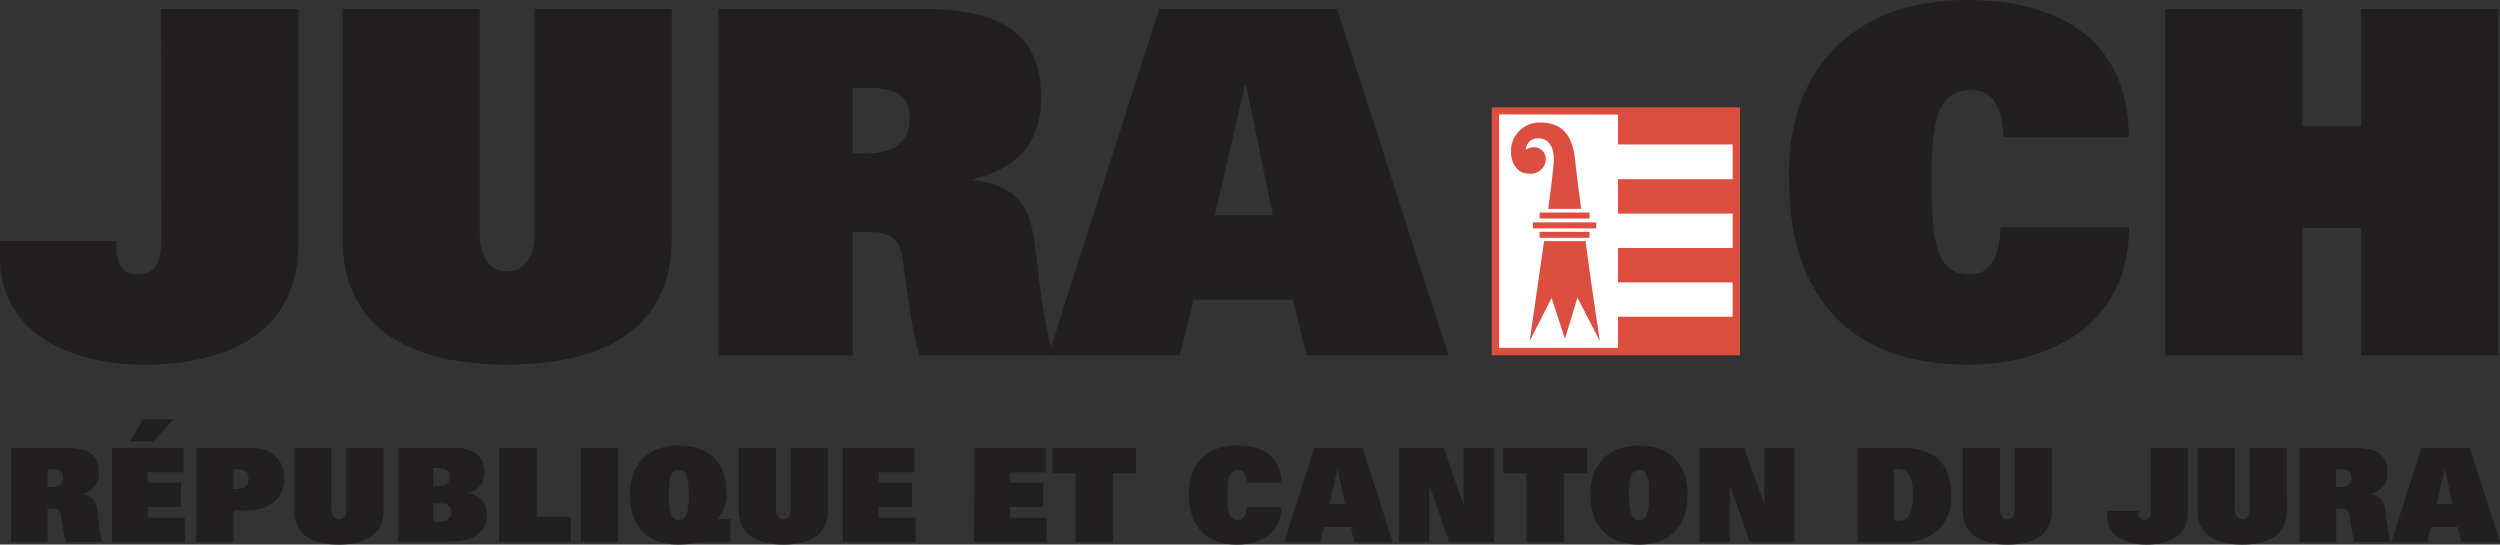
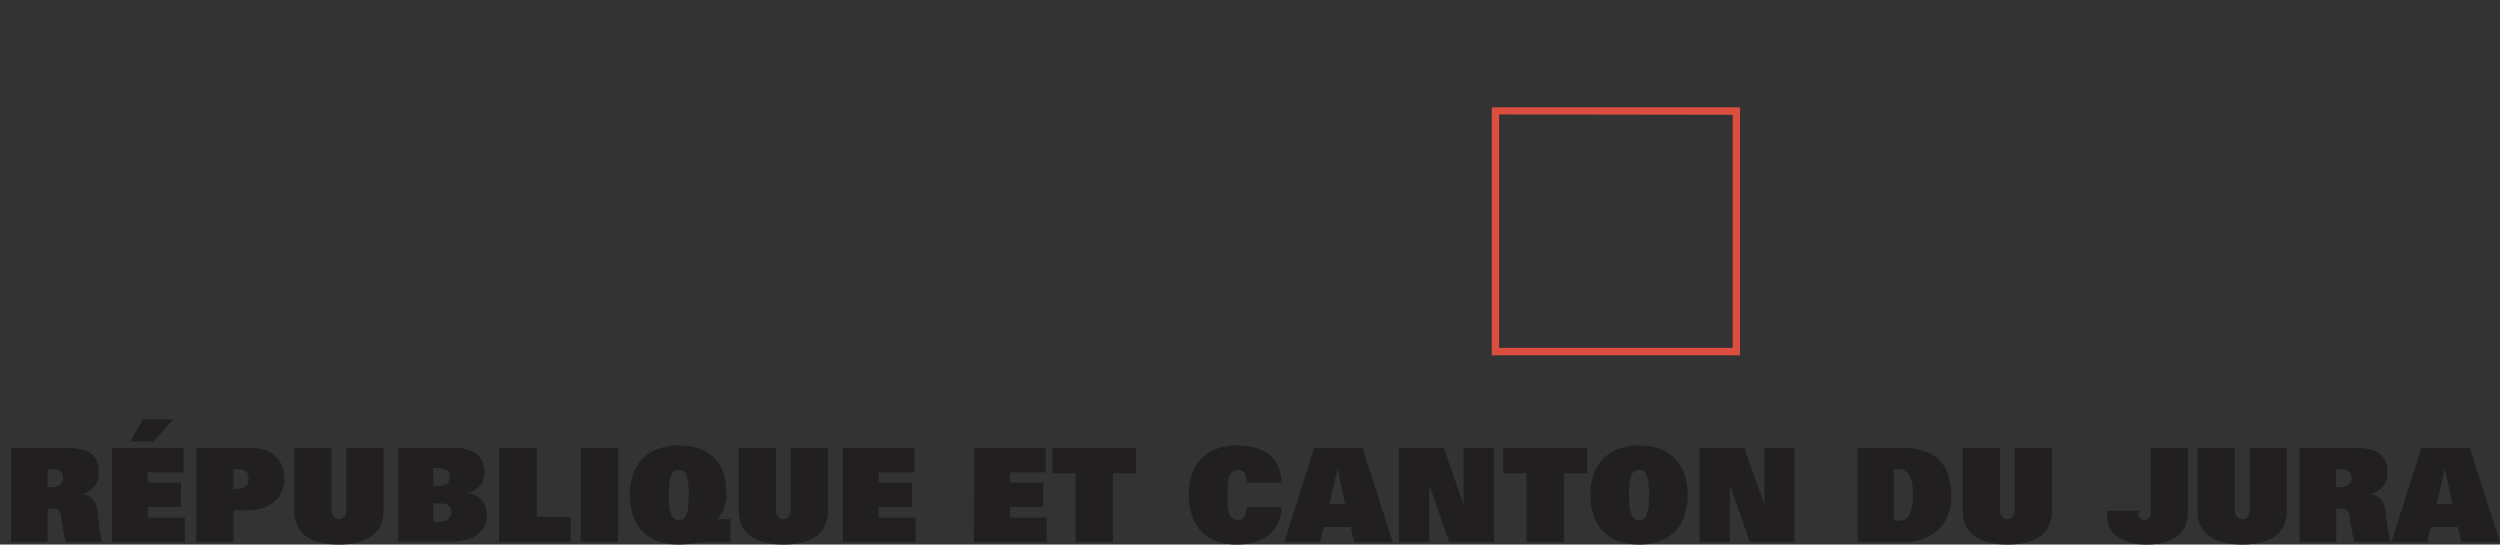
<svg xmlns="http://www.w3.org/2000/svg" viewBox="0 0 279.47 60.87">
  <rect x="0" y="0" width="279.47" height="60.87" fill="#333333" stroke="none" />
  <defs>
    <style>.a{fill:#221f20}.c{fill:#dc4f40}</style>
  </defs>
-   <path class="a" d="M18 1h15.36v26.35c0 9-6.81 13.41-17.22 13.41C7.08 40.76 0 36.69 0 28.8v-1.88h13v.81c0 1.77.8 2.95 2.31 2.95 2.2 0 2.73-1.45 2.73-4.08zm57.09 25.76c0 9.34-6.71 14-18.4 14s-18.39-4.66-18.39-14V1h15.33v25.1c0 3.06 1.45 4.24 3.06 4.24s3.06-1.18 3.06-4.24V1h15.34zM80.29 1h22.9c8.32 0 13.2 2.52 13.2 9.81 0 4.46-1.88 7.83-7.67 9.23v.11c3.75.32 5.79 2 6.54 4.93.86 3.33.75 8.8 2.52 14.64h-15c-.92-2.89-1.4-7.77-1.94-11.1-.32-1.93-1.28-2.68-3.75-2.68h-1.78v13.8h-15zM96.6 17.16c3 0 5.09-1 5.09-3.91s-2-3.43-5-3.43h-1.38v7.34z" />
-   <path class="a" d="M129.58 1h19.9l12.44 38.72h-15.87l-1.5-6.22h-11.11l-1.55 6.22h-14.7zm12.71 23.06l-3-14.59h-.11l-3.38 14.59zM238 25.42c0 10.68-8.53 15.34-18.13 15.34-13.59 0-19.87-8.26-19.87-20.54C199.63 8.15 206.82 0 219.9 0c9.76 0 18 4 18.08 15.34h-14c-.22-4.4-1.83-5.26-3.7-5.26-4 0-4.35 4.08-4.35 10.3 0 5.9.32 10.3 4.18 10.3 2 0 3.33-1.18 3.54-5.26zm25.94.06h-6.55v14.26h-15.34V1h15.34v13.11h6.55V1h15.34v38.74h-15.34z" />
-   <path fill="#fff" d="M167.17 12.7h26.93v26.93h-26.93z" />
  <path class="c" d="M194.1 12h-27.34v27.72h27.75V12zm-.41.83v26.06h-26.11v-26.1z" />
-   <path class="c" d="M180.87 20.03h13.25v3.85h-13.25zm0 7.69h13.25v3.85h-13.25zm0 7.69h13.25v3.85h-13.25zm0-23.1h13.25v3.84h-13.25zm-4.79 5.59c-.29-3-1.66-4.2-3.85-4.2a3.18 3.18 0 00-3.32 3.3c0 1 .54 2.41 2 2.41a1.68 1.68 0 001.89-1.67 1.31 1.31 0 00-1.23-1.28 1.89 1.89 0 00-1 .26 1.34 1.34 0 011.43-1.26c.73 0 1.7.49 1.7 2.34 0 .58-.25 2.79-.63 5.55h3.69c-.34-2.5-.59-4.58-.68-5.45zM171 38.12l2.45-4.81 1.49 4.57 1.4-4.6 2.51 4.85s-.91-5.87-1.6-11.18h-4.64L171 38.12zm7.44-13.26v.67h-7.07v-.67zm-.75 1.06v.66h-5.58v-.67zm0-2.16v.67h-5.58v-.67z" />
  <path class="a" d="M1.24 50.07h6.22c2.26 0 3.59.69 3.59 2.67A2.35 2.35 0 019 55.25a1.74 1.74 0 011.78 1.34c.23.9.2 2.39.68 4H7.34a26.71 26.71 0 01-.52-3c-.09-.53-.35-.73-1-.73h-.5v3.74H1.24zm4.43 4.39c.8 0 1.38-.28 1.38-1.06s-.54-.94-1.35-.94h-.38v2zm6.85-4.39h8v2.74h-4v1.13h3.7v2.73h-3.7v1.19h4.14v2.74h-8.14zm3.48-3.2h3.38l-2.24 2.47h-2.57zm5.93 3.2h6.12c2.54 0 3.73 1.47 3.73 3.46s-1.37 3.52-4.31 3.52H26.1v3.55h-4.17zm4.37 4.59c1.08 0 1.49-.39 1.49-1.13s-.35-1.07-1.25-1.07h-.44v2.2zm16.58 2.41c0 2.53-1.83 3.8-5 3.8s-5-1.27-5-3.8v-7h4.17v6.82c0 .83.39 1.15.83 1.15s.83-.32.83-1.15v-6.82h4.17zm1.64-7h6.25c2.28 0 3.39 1 3.39 2.73a2.19 2.19 0 01-2 2.29 2.38 2.38 0 012.26 2.46c0 1.81-1.41 3-4 3h-5.9zm3.91 2.25v2H49c1 0 1.27-.43 1.27-1.05s-.45-.94-1.28-.94zm0 6H49c1 0 1.43-.33 1.43-1.11s-.5-.94-1.47-.94h-.54zm7.37-8.25H60v7.7h3.8v2.83h-8zm9.13 0h4.16V60.6h-4.16zM81.64 60.6H79a10.13 10.13 0 00-1.37.13 14.27 14.27 0 01-1.78.14c-3.63 0-5.44-2.26-5.44-5.54s1.81-5.53 5.44-5.53 5.35 2.05 5.35 5.29a4.33 4.33 0 01-1 2.94h1.47zm-5.77-2.47c.64 0 1.12-.36 1.12-2.8s-.45-2.79-1.12-2.79-1.12.42-1.12 2.79.48 2.8 1.12 2.8zm16.7-1.06c0 2.53-1.82 3.8-5 3.8s-5-1.27-5-3.8v-7h4.16v6.82c0 .83.4 1.15.83 1.15s.84-.32.84-1.15v-6.82h4.16zm1.65-7h8v2.74h-4v1.13h3.71v2.73h-3.72v1.19h4.14v2.74h-8.13zm14.69 0h8v2.74h-4v1.13h3.71v2.73h-3.72v1.19h4.1v2.74h-8.13zm11.31 2.83h-2.59v-2.83H127v2.83h-2.59v7.7h-4.17zm23 3.8c0 2.9-2.32 4.17-4.93 4.17-3.69 0-5.39-2.24-5.39-5.58s1.85-5.49 5.41-5.49c2.65 0 4.89 1.07 4.91 4.16h-3.82c-.06-1.19-.5-1.42-1-1.42-1.07 0-1.18 1.1-1.18 2.79s.09 2.8 1.14 2.8c.54 0 .9-.32 1-1.43zm3.69-6.63h5.4l3.38 10.53h-4.31l-.38-1.69h-3l-.43 1.69h-4zm3.45 6.27l-.83-4-.92 4zm6.03-6.27h5l2.23 6.37v-6.37H167V60.6h-5l-2.23-6.42v6.42h-3.38zm14.26 2.83h-2.6v-2.83h9.36v2.83h-2.59v7.7h-4.17zm12.58-3.1c3.63 0 5.43 2.25 5.43 5.53s-1.8 5.54-5.43 5.54-5.44-2.26-5.44-5.54 1.81-5.53 5.44-5.53zm0 8.33c.64 0 1.12-.36 1.12-2.8s-.45-2.79-1.12-2.79-1.13.42-1.13 2.79.49 2.8 1.13 2.8zm6.77-8.06h5l2.23 6.37v-6.37h3.38V60.6h-5l-2.23-6.42v6.42H190zm17.64 0h4.94c4.21 0 5.55 2.26 5.55 5.38s-2.07 5.15-5.3 5.15h-5.19zm4.08 8.14h.41a1.4 1.4 0 001.32-.67 4.43 4.43 0 00.37-2.21 4.39 4.39 0 00-.37-2.2 1.4 1.4 0 00-1.32-.67h-.41zm17.68-1.14c0 2.53-1.82 3.8-5 3.8s-5-1.27-5-3.8v-7h4.17v6.82c0 .83.39 1.15.83 1.15s.83-.32.83-1.15v-6.82h4.17zm11.03-7h4.17v7.16c0 2.45-1.85 3.64-4.68 3.64-2.46 0-4.39-1.11-4.39-3.25v-.51h3.53v.22c0 .48.22.8.63.8.6 0 .74-.39.74-1.1zm15.22 7c0 2.53-1.83 3.8-5 3.8s-5-1.27-5-3.8v-7h4.17v6.82c0 .83.39 1.15.83 1.15s.83-.32.83-1.15v-6.82h4.17zm1.41-7h6.22c2.26 0 3.59.69 3.59 2.67a2.35 2.35 0 01-2.09 2.51 1.74 1.74 0 011.78 1.34c.23.9.21 2.39.69 4h-4.08a26.68 26.68 0 01-.53-3c-.09-.53-.35-.73-1-.73h-.48v3.74h-4.08zm4.43 4.39c.8 0 1.38-.28 1.38-1.06s-.54-.94-1.35-.94h-.38v2zm9.2-4.39h5.4l3.38 10.53h-4.31l-.41-1.69h-3l-.43 1.69h-4zm3.45 6.27l-.83-4-.92 4z" />
</svg>